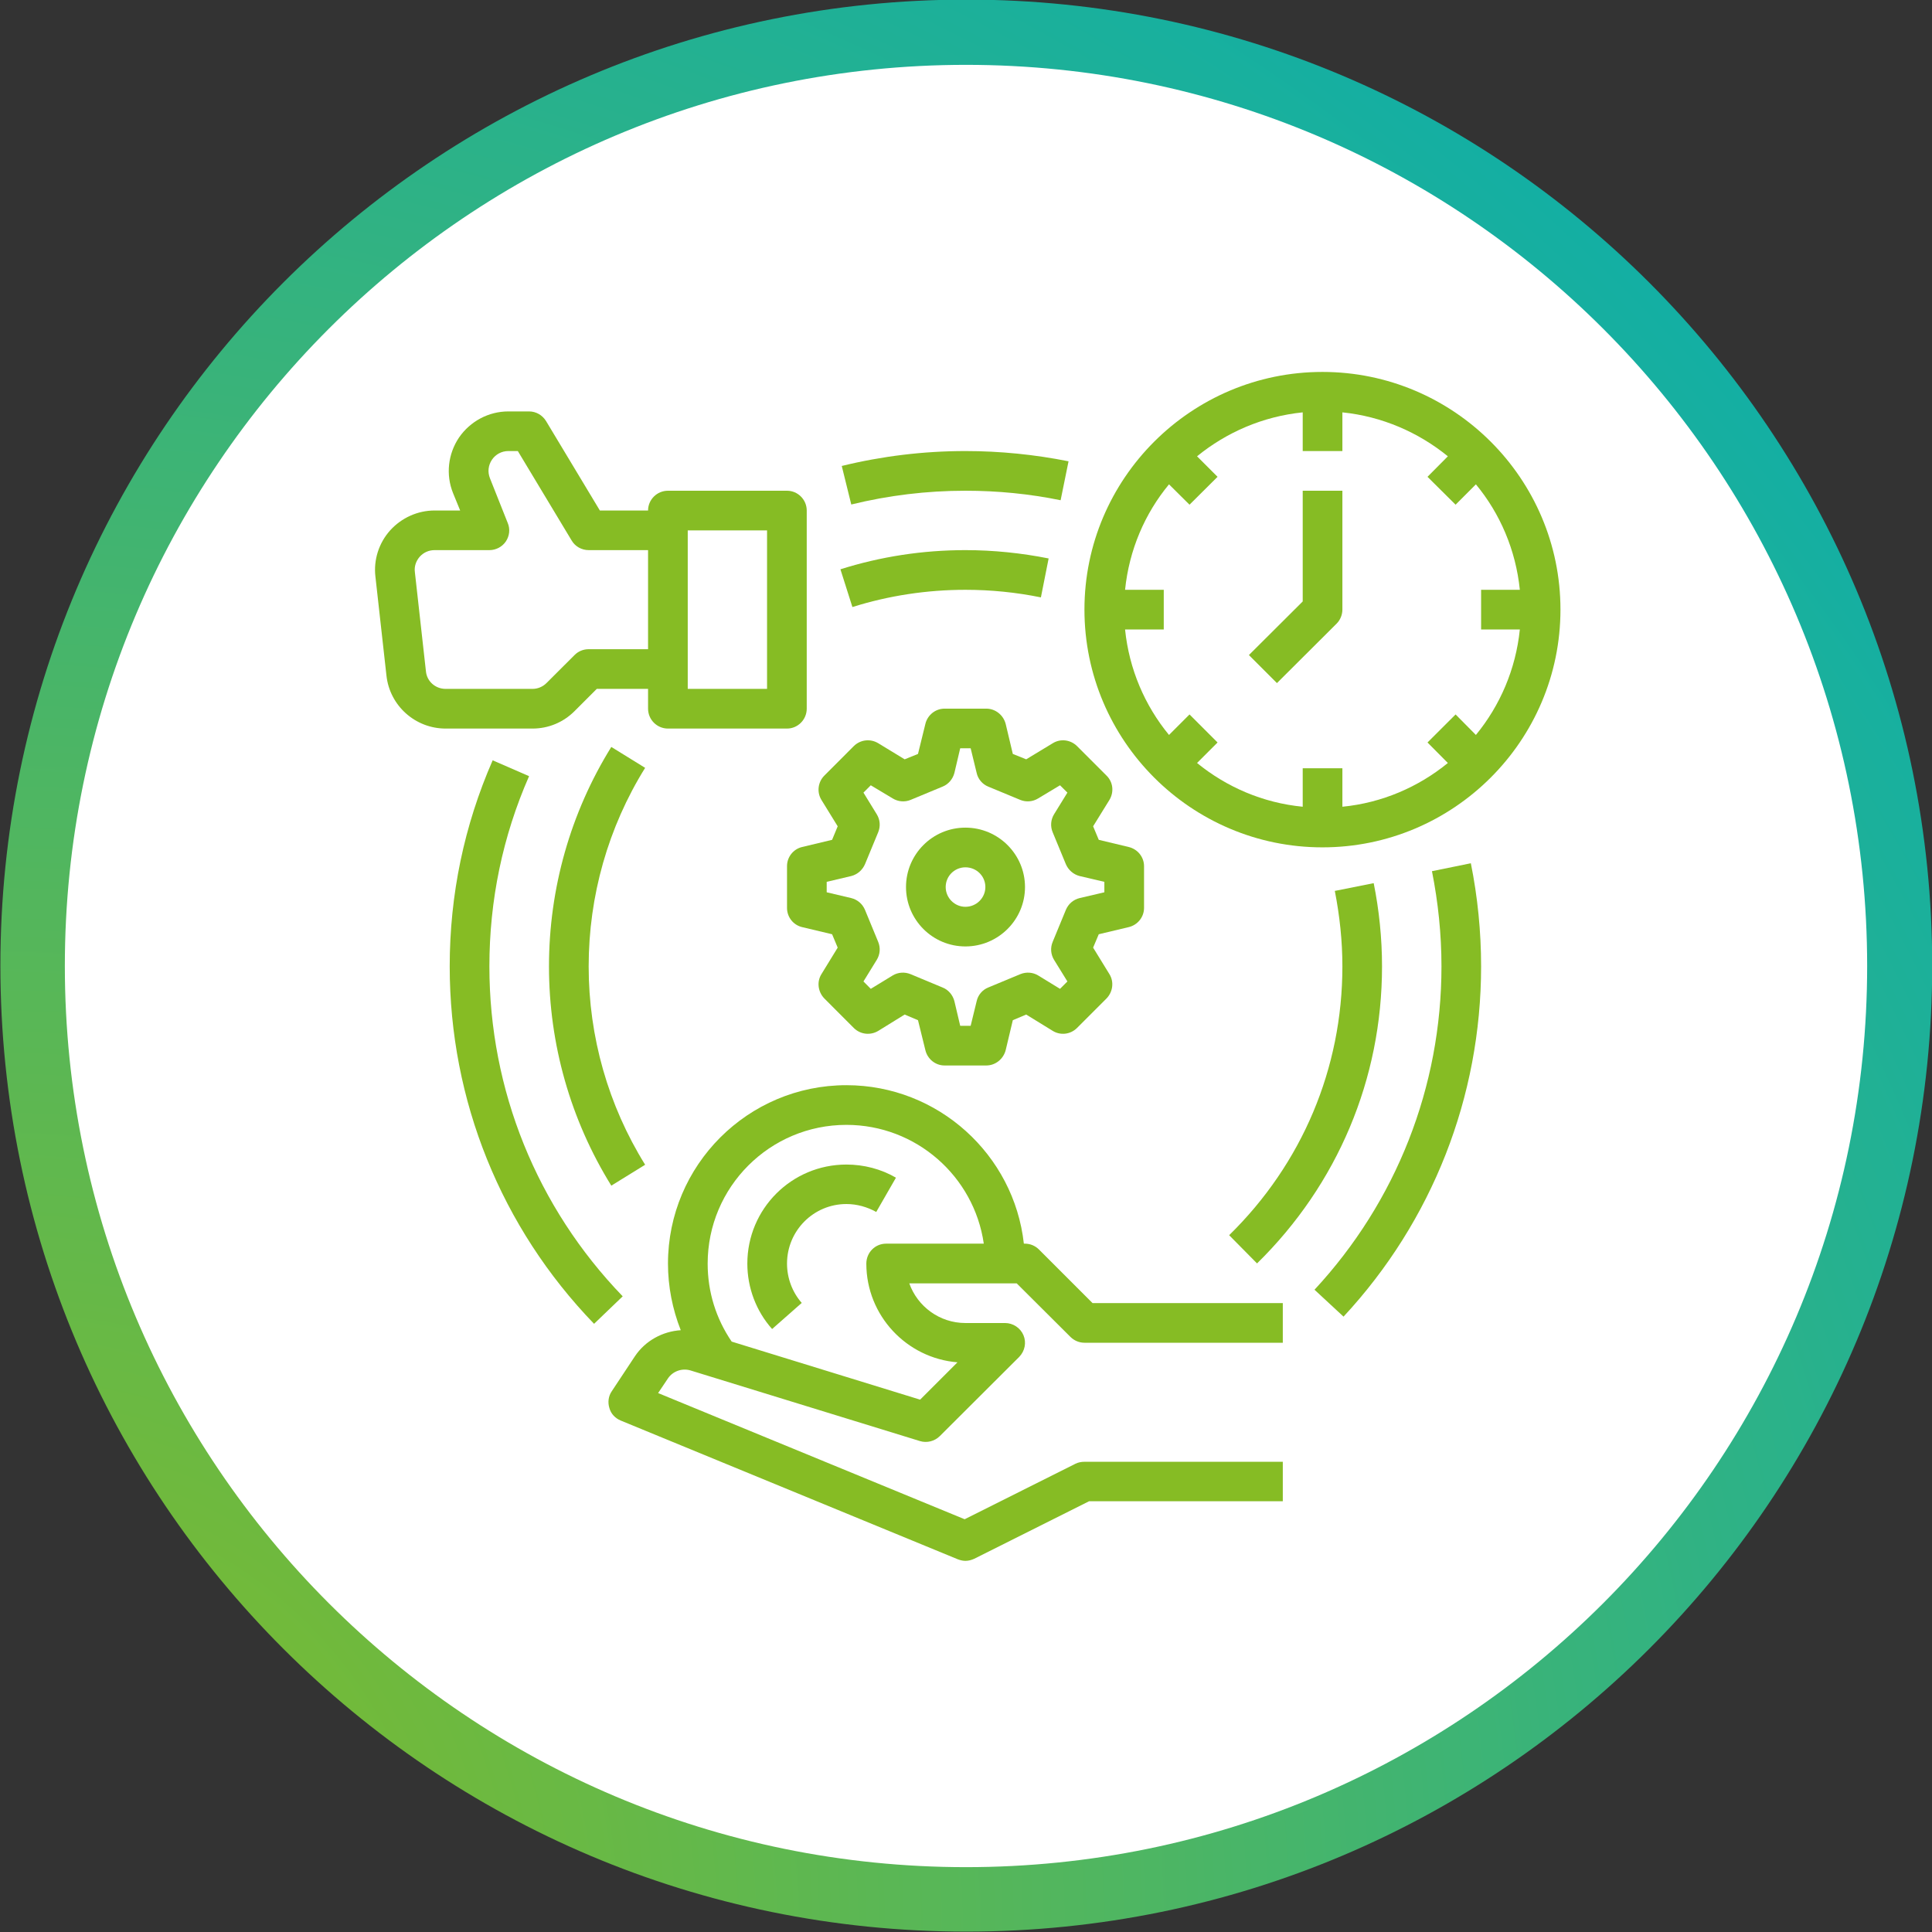
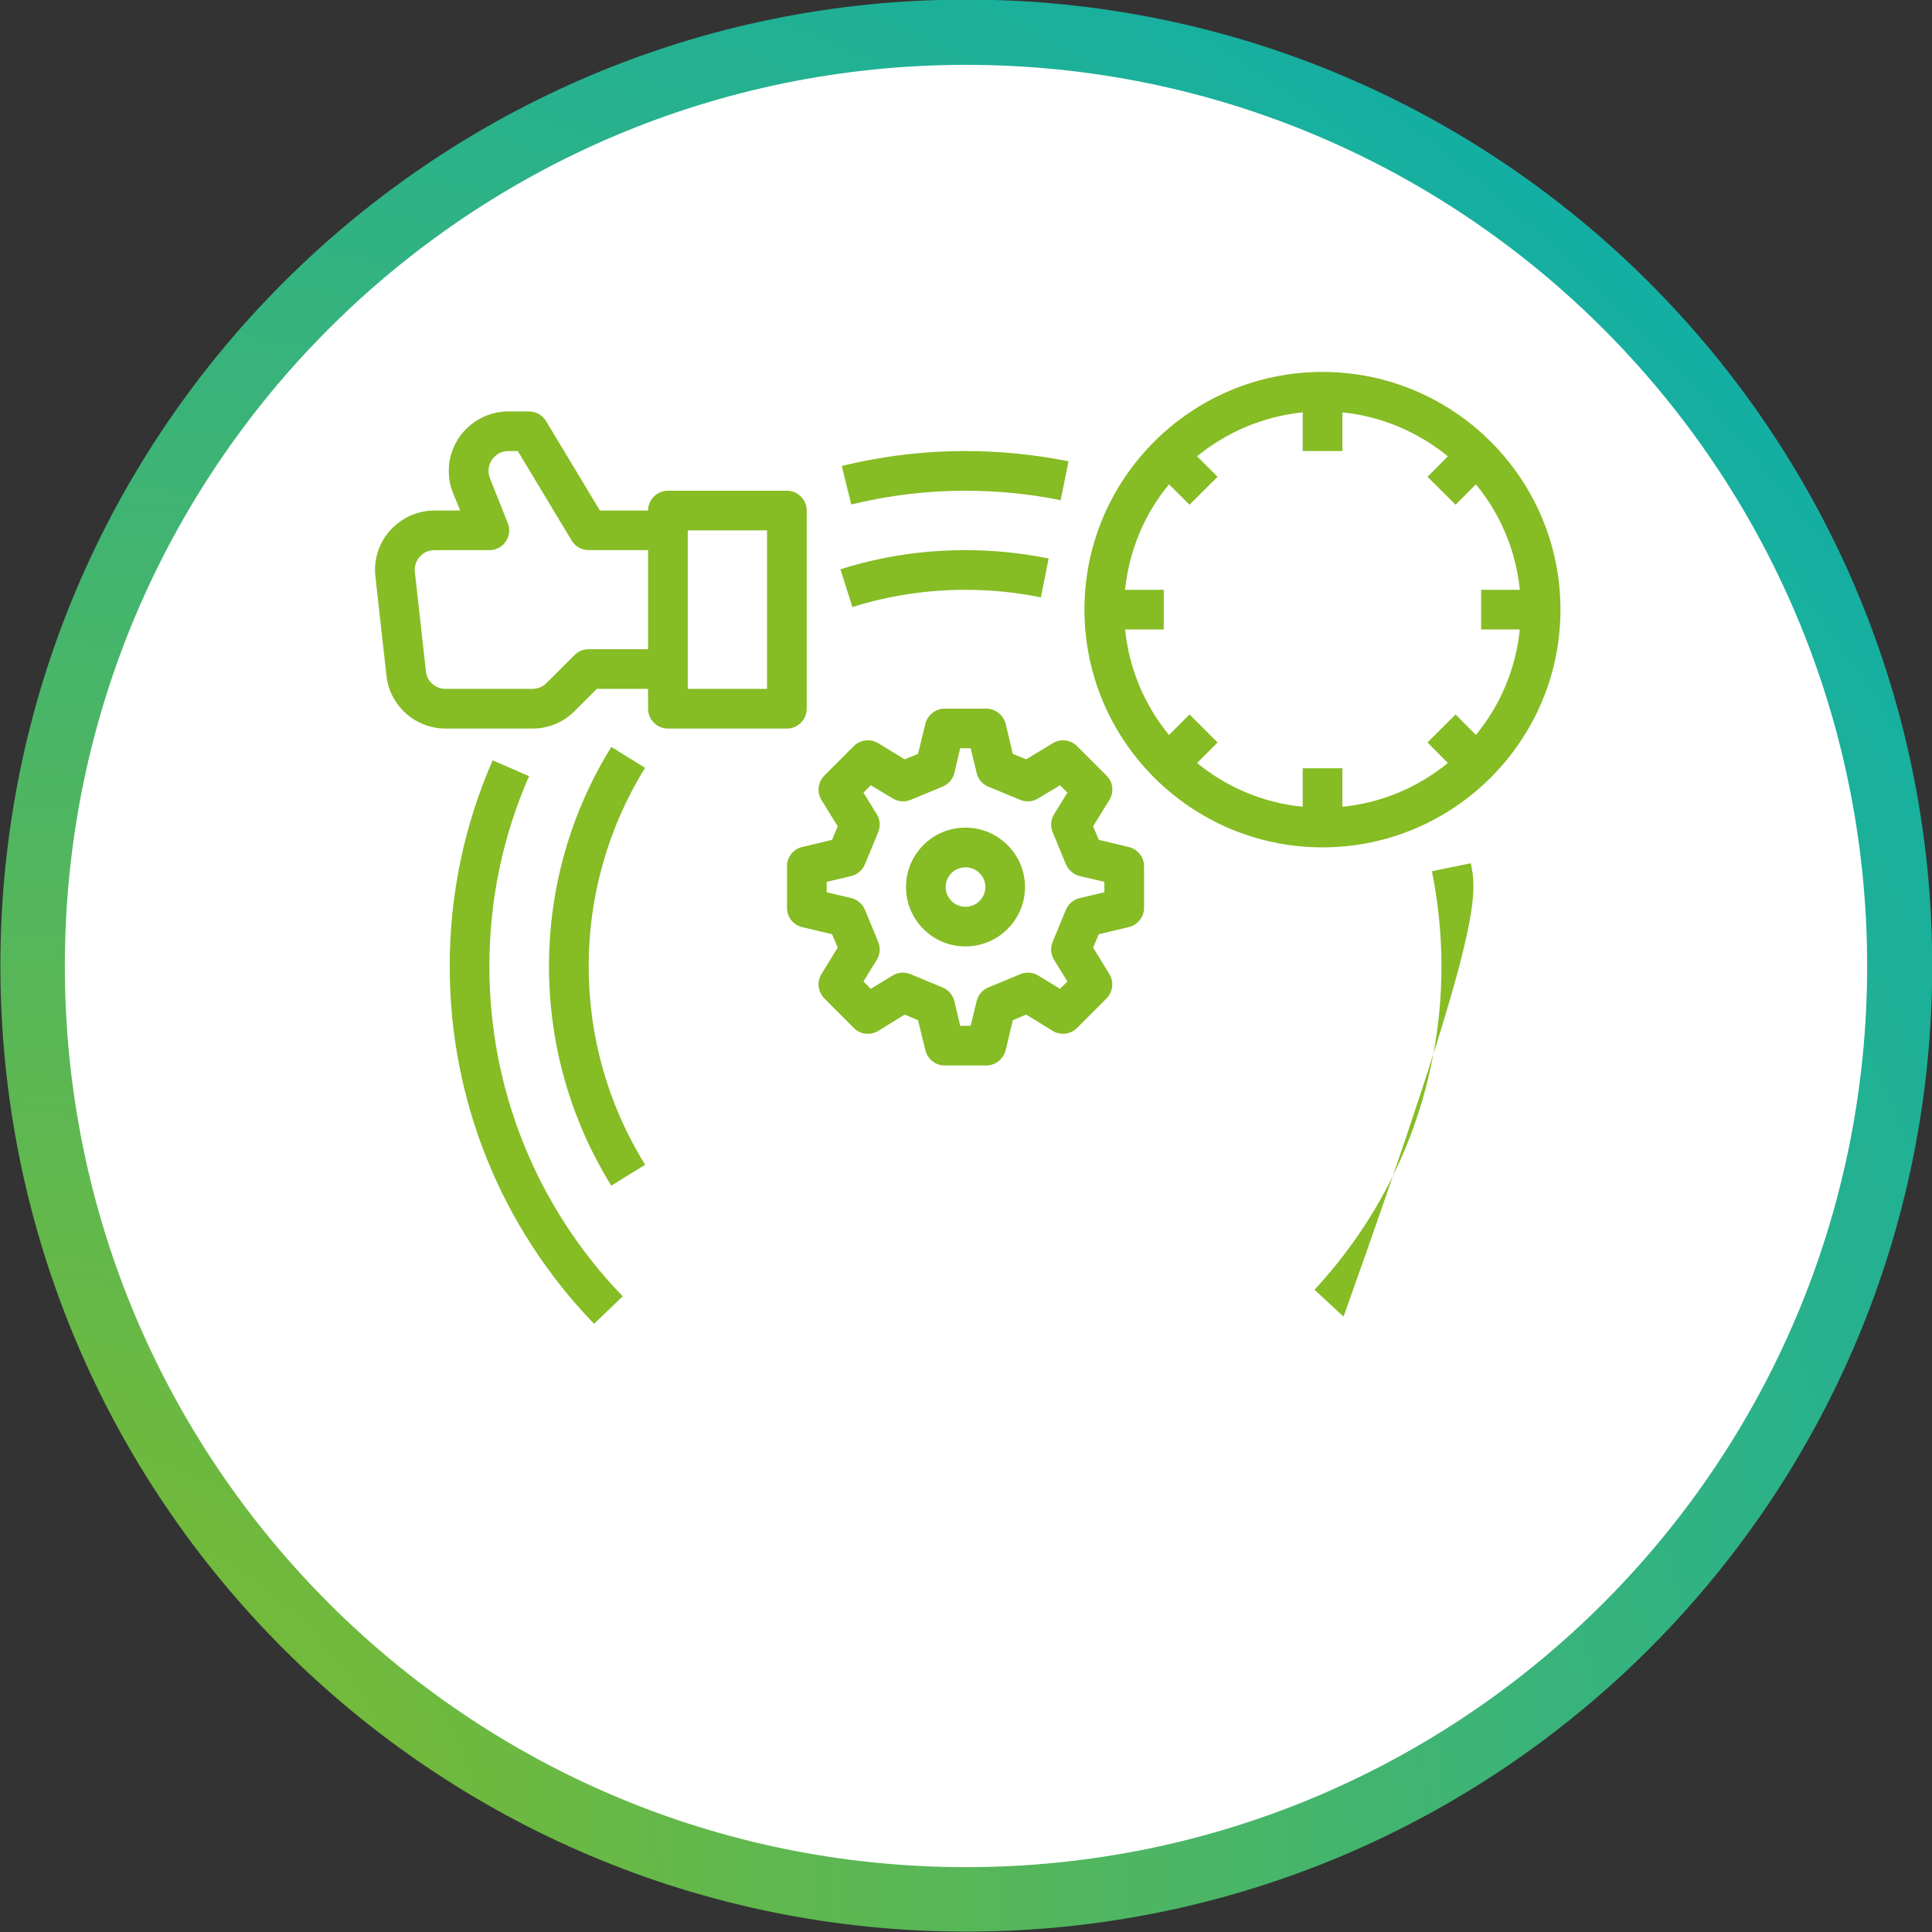
<svg xmlns="http://www.w3.org/2000/svg" width="52" zoomAndPan="magnify" viewBox="0 0 39 39" height="52" preserveAspectRatio="xMidYMid meet" version="1.0">
  <rect x="0" y="0" width="39" height="39" fill="#333333" stroke="none" />
  <defs>
    <clipPath id="22aa695886">
      <path d="M 0.008 0 L 39 0 L 39 38.992 L 0.008 38.992 Z M 0.008 0 " clip-rule="nonzero" />
    </clipPath>
    <clipPath id="31729978e4">
      <path d="M 19.508 -0.008 C 30.273 -0.008 39.004 8.727 39.004 19.492 C 39.004 30.266 30.273 38.992 19.508 38.992 C 8.738 38.992 0.008 30.266 0.008 19.492 C 0.008 8.723 8.738 -0.008 19.508 -0.008 " clip-rule="nonzero" />
    </clipPath>
    <radialGradient gradientTransform="matrix(0, -1, 1, 0, 0.006, 38.994)" gradientUnits="userSpaceOnUse" r="55.154" cx="0" id="368d107b92" cy="0" fx="0" fy="0">
      <stop stop-opacity="1" stop-color="rgb(52.397%, 73.688%, 14.214%)" offset="0" />
      <stop stop-opacity="1" stop-color="rgb(52.191%, 73.663%, 14.441%)" offset="0.004" />
      <stop stop-opacity="1" stop-color="rgb(51.987%, 73.64%, 14.67%)" offset="0.008" />
      <stop stop-opacity="1" stop-color="rgb(51.781%, 73.618%, 14.897%)" offset="0.012" />
      <stop stop-opacity="1" stop-color="rgb(51.576%, 73.595%, 15.126%)" offset="0.016" />
      <stop stop-opacity="1" stop-color="rgb(51.372%, 73.572%, 15.353%)" offset="0.02" />
      <stop stop-opacity="1" stop-color="rgb(51.166%, 73.549%, 15.582%)" offset="0.023" />
      <stop stop-opacity="1" stop-color="rgb(50.961%, 73.526%, 15.81%)" offset="0.027" />
      <stop stop-opacity="1" stop-color="rgb(50.755%, 73.503%, 16.039%)" offset="0.031" />
      <stop stop-opacity="1" stop-color="rgb(50.551%, 73.48%, 16.266%)" offset="0.035" />
      <stop stop-opacity="1" stop-color="rgb(50.346%, 73.456%, 16.495%)" offset="0.039" />
      <stop stop-opacity="1" stop-color="rgb(50.14%, 73.433%, 16.722%)" offset="0.043" />
      <stop stop-opacity="1" stop-color="rgb(49.936%, 73.41%, 16.951%)" offset="0.047" />
      <stop stop-opacity="1" stop-color="rgb(49.73%, 73.387%, 17.178%)" offset="0.051" />
      <stop stop-opacity="1" stop-color="rgb(49.525%, 73.364%, 17.407%)" offset="0.055" />
      <stop stop-opacity="1" stop-color="rgb(49.321%, 73.341%, 17.635%)" offset="0.059" />
      <stop stop-opacity="1" stop-color="rgb(49.115%, 73.318%, 17.863%)" offset="0.062" />
      <stop stop-opacity="1" stop-color="rgb(48.911%, 73.296%, 18.091%)" offset="0.066" />
      <stop stop-opacity="1" stop-color="rgb(48.705%, 73.273%, 18.32%)" offset="0.07" />
      <stop stop-opacity="1" stop-color="rgb(48.5%, 73.25%, 18.547%)" offset="0.074" />
      <stop stop-opacity="1" stop-color="rgb(48.296%, 73.225%, 18.776%)" offset="0.078" />
      <stop stop-opacity="1" stop-color="rgb(48.09%, 73.203%, 19.003%)" offset="0.082" />
      <stop stop-opacity="1" stop-color="rgb(47.885%, 73.18%, 19.232%)" offset="0.086" />
      <stop stop-opacity="1" stop-color="rgb(47.679%, 73.157%, 19.46%)" offset="0.09" />
      <stop stop-opacity="1" stop-color="rgb(47.475%, 73.134%, 19.688%)" offset="0.094" />
      <stop stop-opacity="1" stop-color="rgb(47.27%, 73.111%, 19.916%)" offset="0.098" />
      <stop stop-opacity="1" stop-color="rgb(47.064%, 73.088%, 20.145%)" offset="0.102" />
      <stop stop-opacity="1" stop-color="rgb(46.86%, 73.065%, 20.372%)" offset="0.105" />
      <stop stop-opacity="1" stop-color="rgb(46.654%, 73.042%, 20.601%)" offset="0.109" />
      <stop stop-opacity="1" stop-color="rgb(46.449%, 73.019%, 20.828%)" offset="0.113" />
      <stop stop-opacity="1" stop-color="rgb(46.245%, 72.995%, 21.057%)" offset="0.117" />
      <stop stop-opacity="1" stop-color="rgb(46.039%, 72.972%, 21.284%)" offset="0.121" />
      <stop stop-opacity="1" stop-color="rgb(45.834%, 72.949%, 21.513%)" offset="0.125" />
      <stop stop-opacity="1" stop-color="rgb(45.628%, 72.926%, 21.741%)" offset="0.129" />
      <stop stop-opacity="1" stop-color="rgb(45.424%, 72.903%, 21.97%)" offset="0.133" />
      <stop stop-opacity="1" stop-color="rgb(45.219%, 72.881%, 22.197%)" offset="0.137" />
      <stop stop-opacity="1" stop-color="rgb(45.013%, 72.858%, 22.426%)" offset="0.141" />
      <stop stop-opacity="1" stop-color="rgb(44.809%, 72.835%, 22.653%)" offset="0.145" />
      <stop stop-opacity="1" stop-color="rgb(44.603%, 72.812%, 22.882%)" offset="0.148" />
      <stop stop-opacity="1" stop-color="rgb(44.398%, 72.787%, 23.109%)" offset="0.152" />
      <stop stop-opacity="1" stop-color="rgb(44.194%, 72.765%, 23.338%)" offset="0.156" />
      <stop stop-opacity="1" stop-color="rgb(43.988%, 72.742%, 23.566%)" offset="0.16" />
      <stop stop-opacity="1" stop-color="rgb(43.784%, 72.719%, 23.795%)" offset="0.164" />
      <stop stop-opacity="1" stop-color="rgb(43.578%, 72.696%, 24.022%)" offset="0.168" />
      <stop stop-opacity="1" stop-color="rgb(43.373%, 72.673%, 24.251%)" offset="0.172" />
      <stop stop-opacity="1" stop-color="rgb(43.169%, 72.65%, 24.478%)" offset="0.176" />
      <stop stop-opacity="1" stop-color="rgb(42.963%, 72.627%, 24.707%)" offset="0.18" />
      <stop stop-opacity="1" stop-color="rgb(42.758%, 72.604%, 24.934%)" offset="0.184" />
      <stop stop-opacity="1" stop-color="rgb(42.552%, 72.581%, 25.163%)" offset="0.188" />
      <stop stop-opacity="1" stop-color="rgb(42.348%, 72.557%, 25.391%)" offset="0.191" />
      <stop stop-opacity="1" stop-color="rgb(42.143%, 72.534%, 25.62%)" offset="0.195" />
      <stop stop-opacity="1" stop-color="rgb(41.937%, 72.511%, 25.847%)" offset="0.199" />
      <stop stop-opacity="1" stop-color="rgb(41.733%, 72.488%, 26.076%)" offset="0.203" />
      <stop stop-opacity="1" stop-color="rgb(41.527%, 72.466%, 26.303%)" offset="0.207" />
      <stop stop-opacity="1" stop-color="rgb(41.322%, 72.443%, 26.532%)" offset="0.211" />
      <stop stop-opacity="1" stop-color="rgb(41.118%, 72.42%, 26.759%)" offset="0.215" />
      <stop stop-opacity="1" stop-color="rgb(40.912%, 72.397%, 26.988%)" offset="0.219" />
      <stop stop-opacity="1" stop-color="rgb(40.707%, 72.374%, 27.216%)" offset="0.223" />
      <stop stop-opacity="1" stop-color="rgb(40.501%, 72.351%, 27.444%)" offset="0.227" />
      <stop stop-opacity="1" stop-color="rgb(40.297%, 72.327%, 27.672%)" offset="0.23" />
      <stop stop-opacity="1" stop-color="rgb(40.092%, 72.304%, 27.901%)" offset="0.234" />
      <stop stop-opacity="1" stop-color="rgb(39.886%, 72.281%, 28.128%)" offset="0.238" />
      <stop stop-opacity="1" stop-color="rgb(39.682%, 72.258%, 28.357%)" offset="0.242" />
      <stop stop-opacity="1" stop-color="rgb(39.476%, 72.235%, 28.584%)" offset="0.246" />
      <stop stop-opacity="1" stop-color="rgb(39.272%, 72.212%, 28.813%)" offset="0.25" />
      <stop stop-opacity="1" stop-color="rgb(39.067%, 72.189%, 29.041%)" offset="0.254" />
      <stop stop-opacity="1" stop-color="rgb(38.861%, 72.166%, 29.269%)" offset="0.258" />
      <stop stop-opacity="1" stop-color="rgb(38.657%, 72.144%, 29.497%)" offset="0.262" />
      <stop stop-opacity="1" stop-color="rgb(38.451%, 72.119%, 29.726%)" offset="0.266" />
      <stop stop-opacity="1" stop-color="rgb(38.246%, 72.096%, 29.953%)" offset="0.27" />
      <stop stop-opacity="1" stop-color="rgb(38.042%, 72.073%, 30.182%)" offset="0.273" />
      <stop stop-opacity="1" stop-color="rgb(37.836%, 72.05%, 30.409%)" offset="0.277" />
      <stop stop-opacity="1" stop-color="rgb(37.631%, 72.028%, 30.638%)" offset="0.281" />
      <stop stop-opacity="1" stop-color="rgb(37.425%, 72.005%, 30.865%)" offset="0.285" />
      <stop stop-opacity="1" stop-color="rgb(37.221%, 71.982%, 31.094%)" offset="0.289" />
      <stop stop-opacity="1" stop-color="rgb(37.016%, 71.959%, 31.322%)" offset="0.293" />
      <stop stop-opacity="1" stop-color="rgb(36.81%, 71.936%, 31.551%)" offset="0.297" />
      <stop stop-opacity="1" stop-color="rgb(36.606%, 71.913%, 31.778%)" offset="0.301" />
      <stop stop-opacity="1" stop-color="rgb(36.4%, 71.889%, 32.007%)" offset="0.305" />
      <stop stop-opacity="1" stop-color="rgb(36.195%, 71.866%, 32.234%)" offset="0.309" />
      <stop stop-opacity="1" stop-color="rgb(35.991%, 71.843%, 32.463%)" offset="0.312" />
      <stop stop-opacity="1" stop-color="rgb(35.785%, 71.82%, 32.69%)" offset="0.316" />
      <stop stop-opacity="1" stop-color="rgb(35.58%, 71.797%, 32.919%)" offset="0.32" />
      <stop stop-opacity="1" stop-color="rgb(35.374%, 71.774%, 33.147%)" offset="0.324" />
      <stop stop-opacity="1" stop-color="rgb(35.17%, 71.751%, 33.376%)" offset="0.328" />
      <stop stop-opacity="1" stop-color="rgb(34.966%, 71.729%, 33.603%)" offset="0.332" />
      <stop stop-opacity="1" stop-color="rgb(34.76%, 71.706%, 33.832%)" offset="0.336" />
      <stop stop-opacity="1" stop-color="rgb(34.555%, 71.681%, 34.059%)" offset="0.34" />
      <stop stop-opacity="1" stop-color="rgb(34.349%, 71.658%, 34.288%)" offset="0.344" />
      <stop stop-opacity="1" stop-color="rgb(34.145%, 71.635%, 34.515%)" offset="0.348" />
      <stop stop-opacity="1" stop-color="rgb(33.94%, 71.613%, 34.744%)" offset="0.352" />
      <stop stop-opacity="1" stop-color="rgb(33.734%, 71.59%, 34.972%)" offset="0.355" />
      <stop stop-opacity="1" stop-color="rgb(33.53%, 71.567%, 35.2%)" offset="0.359" />
      <stop stop-opacity="1" stop-color="rgb(33.324%, 71.544%, 35.428%)" offset="0.363" />
      <stop stop-opacity="1" stop-color="rgb(33.119%, 71.521%, 35.657%)" offset="0.367" />
      <stop stop-opacity="1" stop-color="rgb(32.915%, 71.498%, 35.884%)" offset="0.371" />
      <stop stop-opacity="1" stop-color="rgb(32.709%, 71.475%, 36.113%)" offset="0.375" />
      <stop stop-opacity="1" stop-color="rgb(32.504%, 71.451%, 36.34%)" offset="0.379" />
      <stop stop-opacity="1" stop-color="rgb(32.298%, 71.428%, 36.569%)" offset="0.383" />
      <stop stop-opacity="1" stop-color="rgb(32.094%, 71.405%, 36.797%)" offset="0.387" />
      <stop stop-opacity="1" stop-color="rgb(31.889%, 71.382%, 37.025%)" offset="0.391" />
      <stop stop-opacity="1" stop-color="rgb(31.683%, 71.359%, 37.253%)" offset="0.395" />
      <stop stop-opacity="1" stop-color="rgb(31.479%, 71.336%, 37.482%)" offset="0.398" />
      <stop stop-opacity="1" stop-color="rgb(31.273%, 71.313%, 37.709%)" offset="0.402" />
      <stop stop-opacity="1" stop-color="rgb(31.068%, 71.291%, 37.938%)" offset="0.406" />
      <stop stop-opacity="1" stop-color="rgb(30.864%, 71.268%, 38.167%)" offset="0.41" />
      <stop stop-opacity="1" stop-color="rgb(30.658%, 71.245%, 38.394%)" offset="0.414" />
      <stop stop-opacity="1" stop-color="rgb(30.453%, 71.22%, 38.623%)" offset="0.418" />
      <stop stop-opacity="1" stop-color="rgb(30.247%, 71.198%, 38.85%)" offset="0.422" />
      <stop stop-opacity="1" stop-color="rgb(30.043%, 71.175%, 39.079%)" offset="0.426" />
      <stop stop-opacity="1" stop-color="rgb(29.839%, 71.152%, 39.307%)" offset="0.43" />
      <stop stop-opacity="1" stop-color="rgb(29.633%, 71.129%, 39.536%)" offset="0.434" />
      <stop stop-opacity="1" stop-color="rgb(29.428%, 71.106%, 39.763%)" offset="0.438" />
      <stop stop-opacity="1" stop-color="rgb(29.222%, 71.083%, 39.992%)" offset="0.441" />
      <stop stop-opacity="1" stop-color="rgb(29.018%, 71.06%, 40.219%)" offset="0.445" />
      <stop stop-opacity="1" stop-color="rgb(28.813%, 71.037%, 40.448%)" offset="0.449" />
      <stop stop-opacity="1" stop-color="rgb(28.607%, 71.013%, 40.675%)" offset="0.453" />
      <stop stop-opacity="1" stop-color="rgb(28.403%, 70.99%, 40.904%)" offset="0.457" />
      <stop stop-opacity="1" stop-color="rgb(28.197%, 70.967%, 41.132%)" offset="0.461" />
      <stop stop-opacity="1" stop-color="rgb(27.992%, 70.944%, 41.36%)" offset="0.465" />
      <stop stop-opacity="1" stop-color="rgb(27.788%, 70.921%, 41.588%)" offset="0.469" />
      <stop stop-opacity="1" stop-color="rgb(27.582%, 70.898%, 41.817%)" offset="0.473" />
      <stop stop-opacity="1" stop-color="rgb(27.377%, 70.876%, 42.044%)" offset="0.477" />
      <stop stop-opacity="1" stop-color="rgb(27.171%, 70.853%, 42.273%)" offset="0.48" />
      <stop stop-opacity="1" stop-color="rgb(26.967%, 70.83%, 42.5%)" offset="0.484" />
      <stop stop-opacity="1" stop-color="rgb(26.762%, 70.807%, 42.729%)" offset="0.488" />
      <stop stop-opacity="1" stop-color="rgb(26.556%, 70.782%, 42.957%)" offset="0.492" />
      <stop stop-opacity="1" stop-color="rgb(26.352%, 70.76%, 43.185%)" offset="0.496" />
      <stop stop-opacity="1" stop-color="rgb(26.146%, 70.737%, 43.413%)" offset="0.5" />
      <stop stop-opacity="1" stop-color="rgb(25.941%, 70.714%, 43.642%)" offset="0.504" />
      <stop stop-opacity="1" stop-color="rgb(25.737%, 70.691%, 43.869%)" offset="0.508" />
      <stop stop-opacity="1" stop-color="rgb(25.531%, 70.668%, 44.098%)" offset="0.512" />
      <stop stop-opacity="1" stop-color="rgb(25.327%, 70.645%, 44.325%)" offset="0.516" />
      <stop stop-opacity="1" stop-color="rgb(25.121%, 70.622%, 44.554%)" offset="0.52" />
      <stop stop-opacity="1" stop-color="rgb(24.916%, 70.599%, 44.781%)" offset="0.523" />
      <stop stop-opacity="1" stop-color="rgb(24.712%, 70.575%, 45.01%)" offset="0.527" />
      <stop stop-opacity="1" stop-color="rgb(24.506%, 70.552%, 45.238%)" offset="0.531" />
      <stop stop-opacity="1" stop-color="rgb(24.301%, 70.529%, 45.467%)" offset="0.535" />
      <stop stop-opacity="1" stop-color="rgb(24.095%, 70.506%, 45.694%)" offset="0.539" />
      <stop stop-opacity="1" stop-color="rgb(23.891%, 70.483%, 45.923%)" offset="0.543" />
      <stop stop-opacity="1" stop-color="rgb(23.686%, 70.461%, 46.15%)" offset="0.547" />
      <stop stop-opacity="1" stop-color="rgb(23.48%, 70.438%, 46.379%)" offset="0.551" />
      <stop stop-opacity="1" stop-color="rgb(23.276%, 70.415%, 46.606%)" offset="0.555" />
      <stop stop-opacity="1" stop-color="rgb(23.07%, 70.392%, 46.835%)" offset="0.559" />
      <stop stop-opacity="1" stop-color="rgb(22.865%, 70.369%, 47.063%)" offset="0.562" />
      <stop stop-opacity="1" stop-color="rgb(22.661%, 70.345%, 47.292%)" offset="0.566" />
      <stop stop-opacity="1" stop-color="rgb(22.455%, 70.322%, 47.519%)" offset="0.57" />
      <stop stop-opacity="1" stop-color="rgb(22.25%, 70.299%, 47.748%)" offset="0.574" />
      <stop stop-opacity="1" stop-color="rgb(22.044%, 70.276%, 47.975%)" offset="0.578" />
      <stop stop-opacity="1" stop-color="rgb(21.84%, 70.253%, 48.204%)" offset="0.582" />
      <stop stop-opacity="1" stop-color="rgb(21.635%, 70.23%, 48.431%)" offset="0.586" />
      <stop stop-opacity="1" stop-color="rgb(21.429%, 70.207%, 48.66%)" offset="0.59" />
      <stop stop-opacity="1" stop-color="rgb(21.225%, 70.184%, 48.888%)" offset="0.594" />
      <stop stop-opacity="1" stop-color="rgb(21.019%, 70.161%, 49.117%)" offset="0.598" />
      <stop stop-opacity="1" stop-color="rgb(20.815%, 70.139%, 49.344%)" offset="0.602" />
      <stop stop-opacity="1" stop-color="rgb(20.61%, 70.114%, 49.573%)" offset="0.605" />
      <stop stop-opacity="1" stop-color="rgb(20.404%, 70.091%, 49.8%)" offset="0.609" />
      <stop stop-opacity="1" stop-color="rgb(20.2%, 70.068%, 50.029%)" offset="0.613" />
      <stop stop-opacity="1" stop-color="rgb(19.994%, 70.045%, 50.256%)" offset="0.617" />
      <stop stop-opacity="1" stop-color="rgb(19.789%, 70.023%, 50.485%)" offset="0.621" />
      <stop stop-opacity="1" stop-color="rgb(19.585%, 70%, 50.713%)" offset="0.625" />
      <stop stop-opacity="1" stop-color="rgb(19.379%, 69.977%, 50.941%)" offset="0.629" />
      <stop stop-opacity="1" stop-color="rgb(19.174%, 69.954%, 51.169%)" offset="0.633" />
      <stop stop-opacity="1" stop-color="rgb(18.968%, 69.931%, 51.398%)" offset="0.637" />
      <stop stop-opacity="1" stop-color="rgb(18.764%, 69.907%, 51.625%)" offset="0.641" />
      <stop stop-opacity="1" stop-color="rgb(18.559%, 69.884%, 51.854%)" offset="0.645" />
      <stop stop-opacity="1" stop-color="rgb(18.353%, 69.861%, 52.081%)" offset="0.648" />
      <stop stop-opacity="1" stop-color="rgb(18.149%, 69.838%, 52.31%)" offset="0.652" />
      <stop stop-opacity="1" stop-color="rgb(17.943%, 69.815%, 52.538%)" offset="0.656" />
      <stop stop-opacity="1" stop-color="rgb(17.738%, 69.792%, 52.766%)" offset="0.66" />
      <stop stop-opacity="1" stop-color="rgb(17.534%, 69.769%, 52.994%)" offset="0.664" />
      <stop stop-opacity="1" stop-color="rgb(17.328%, 69.746%, 53.223%)" offset="0.668" />
      <stop stop-opacity="1" stop-color="rgb(17.123%, 69.724%, 53.45%)" offset="0.672" />
      <stop stop-opacity="1" stop-color="rgb(16.917%, 69.701%, 53.679%)" offset="0.676" />
      <stop stop-opacity="1" stop-color="rgb(16.713%, 69.676%, 53.906%)" offset="0.68" />
      <stop stop-opacity="1" stop-color="rgb(16.508%, 69.653%, 54.135%)" offset="0.684" />
      <stop stop-opacity="1" stop-color="rgb(16.302%, 69.63%, 54.362%)" offset="0.688" />
      <stop stop-opacity="1" stop-color="rgb(16.098%, 69.608%, 54.591%)" offset="0.691" />
      <stop stop-opacity="1" stop-color="rgb(15.892%, 69.585%, 54.819%)" offset="0.695" />
      <stop stop-opacity="1" stop-color="rgb(15.688%, 69.562%, 55.048%)" offset="0.699" />
      <stop stop-opacity="1" stop-color="rgb(15.483%, 69.539%, 55.275%)" offset="0.703" />
      <stop stop-opacity="1" stop-color="rgb(15.277%, 69.516%, 55.504%)" offset="0.707" />
      <stop stop-opacity="1" stop-color="rgb(15.073%, 69.493%, 55.731%)" offset="0.711" />
      <stop stop-opacity="1" stop-color="rgb(14.867%, 69.47%, 55.96%)" offset="0.715" />
      <stop stop-opacity="1" stop-color="rgb(14.662%, 69.446%, 56.187%)" offset="0.719" />
      <stop stop-opacity="1" stop-color="rgb(14.458%, 69.423%, 56.416%)" offset="0.723" />
      <stop stop-opacity="1" stop-color="rgb(14.252%, 69.4%, 56.644%)" offset="0.727" />
      <stop stop-opacity="1" stop-color="rgb(14.047%, 69.377%, 56.873%)" offset="0.73" />
      <stop stop-opacity="1" stop-color="rgb(13.841%, 69.354%, 57.1%)" offset="0.734" />
      <stop stop-opacity="1" stop-color="rgb(13.637%, 69.331%, 57.329%)" offset="0.738" />
      <stop stop-opacity="1" stop-color="rgb(13.432%, 69.308%, 57.556%)" offset="0.742" />
      <stop stop-opacity="1" stop-color="rgb(13.226%, 69.286%, 57.785%)" offset="0.746" />
      <stop stop-opacity="1" stop-color="rgb(13.022%, 69.263%, 58.012%)" offset="0.75" />
      <stop stop-opacity="1" stop-color="rgb(12.816%, 69.238%, 58.241%)" offset="0.754" />
      <stop stop-opacity="1" stop-color="rgb(12.611%, 69.215%, 58.469%)" offset="0.758" />
      <stop stop-opacity="1" stop-color="rgb(12.407%, 69.193%, 58.698%)" offset="0.762" />
      <stop stop-opacity="1" stop-color="rgb(12.201%, 69.17%, 58.925%)" offset="0.766" />
      <stop stop-opacity="1" stop-color="rgb(11.996%, 69.147%, 59.154%)" offset="0.77" />
      <stop stop-opacity="1" stop-color="rgb(11.79%, 69.124%, 59.381%)" offset="0.773" />
      <stop stop-opacity="1" stop-color="rgb(11.586%, 69.101%, 59.61%)" offset="0.777" />
      <stop stop-opacity="1" stop-color="rgb(11.382%, 69.078%, 59.837%)" offset="0.781" />
      <stop stop-opacity="1" stop-color="rgb(11.176%, 69.055%, 60.066%)" offset="0.785" />
      <stop stop-opacity="1" stop-color="rgb(10.971%, 69.032%, 60.294%)" offset="0.789" />
      <stop stop-opacity="1" stop-color="rgb(10.765%, 69.008%, 60.522%)" offset="0.793" />
      <stop stop-opacity="1" stop-color="rgb(10.561%, 68.985%, 60.75%)" offset="0.797" />
      <stop stop-opacity="1" stop-color="rgb(10.356%, 68.962%, 60.979%)" offset="0.801" />
      <stop stop-opacity="1" stop-color="rgb(10.15%, 68.939%, 61.206%)" offset="0.805" />
      <stop stop-opacity="1" stop-color="rgb(9.946%, 68.916%, 61.435%)" offset="0.809" />
      <stop stop-opacity="1" stop-color="rgb(9.74%, 68.893%, 61.662%)" offset="0.812" />
      <stop stop-opacity="1" stop-color="rgb(9.535%, 68.871%, 61.891%)" offset="0.816" />
      <stop stop-opacity="1" stop-color="rgb(9.331%, 68.848%, 62.119%)" offset="0.82" />
      <stop stop-opacity="1" stop-color="rgb(9.125%, 68.825%, 62.347%)" offset="0.824" />
      <stop stop-opacity="1" stop-color="rgb(8.92%, 68.8%, 62.575%)" offset="0.828" />
      <stop stop-opacity="1" stop-color="rgb(8.714%, 68.777%, 62.804%)" offset="0.832" />
      <stop stop-opacity="1" stop-color="rgb(8.51%, 68.755%, 63.031%)" offset="0.836" />
      <stop stop-opacity="1" stop-color="rgb(8.305%, 68.732%, 63.26%)" offset="0.84" />
      <stop stop-opacity="1" stop-color="rgb(8.099%, 68.709%, 63.487%)" offset="0.844" />
      <stop stop-opacity="1" stop-color="rgb(7.895%, 68.686%, 63.716%)" offset="0.848" />
      <stop stop-opacity="1" stop-color="rgb(7.689%, 68.663%, 63.943%)" offset="0.852" />
      <stop stop-opacity="1" stop-color="rgb(7.484%, 68.64%, 64.172%)" offset="0.855" />
      <stop stop-opacity="1" stop-color="rgb(7.28%, 68.617%, 64.4%)" offset="0.859" />
      <stop stop-opacity="1" stop-color="rgb(7.074%, 68.594%, 64.629%)" offset="0.863" />
      <stop stop-opacity="1" stop-color="rgb(6.87%, 68.57%, 64.856%)" offset="0.867" />
      <stop stop-opacity="1" stop-color="rgb(6.664%, 68.547%, 65.085%)" offset="0.871" />
      <stop stop-opacity="1" stop-color="rgb(6.459%, 68.524%, 65.312%)" offset="0.875" />
      <stop stop-opacity="1" stop-color="rgb(6.255%, 68.501%, 65.541%)" offset="0.879" />
      <stop stop-opacity="1" stop-color="rgb(6.049%, 68.478%, 65.768%)" offset="0.883" />
      <stop stop-opacity="1" stop-color="rgb(5.844%, 68.456%, 65.997%)" offset="0.887" />
      <stop stop-opacity="1" stop-color="rgb(5.638%, 68.433%, 66.225%)" offset="0.891" />
      <stop stop-opacity="1" stop-color="rgb(5.434%, 68.41%, 66.454%)" offset="0.895" />
      <stop stop-opacity="1" stop-color="rgb(5.229%, 68.387%, 66.682%)" offset="0.898" />
      <stop stop-opacity="1" stop-color="rgb(5.023%, 68.364%, 66.91%)" offset="0.902" />
      <stop stop-opacity="1" stop-color="rgb(4.819%, 68.34%, 67.139%)" offset="0.906" />
      <stop stop-opacity="1" stop-color="rgb(4.613%, 68.317%, 67.366%)" offset="0.91" />
      <stop stop-opacity="1" stop-color="rgb(4.408%, 68.294%, 67.595%)" offset="0.914" />
      <stop stop-opacity="1" stop-color="rgb(4.204%, 68.271%, 67.822%)" offset="0.918" />
      <stop stop-opacity="1" stop-color="rgb(3.998%, 68.248%, 68.051%)" offset="0.922" />
      <stop stop-opacity="1" stop-color="rgb(3.793%, 68.225%, 68.279%)" offset="0.926" />
      <stop stop-opacity="1" stop-color="rgb(3.587%, 68.202%, 68.507%)" offset="0.93" />
      <stop stop-opacity="1" stop-color="rgb(3.383%, 68.179%, 68.735%)" offset="0.934" />
      <stop stop-opacity="1" stop-color="rgb(3.178%, 68.156%, 68.964%)" offset="0.938" />
      <stop stop-opacity="1" stop-color="rgb(2.972%, 68.132%, 69.191%)" offset="0.941" />
      <stop stop-opacity="1" stop-color="rgb(2.768%, 68.109%, 69.42%)" offset="0.945" />
      <stop stop-opacity="1" stop-color="rgb(2.562%, 68.086%, 69.647%)" offset="0.949" />
      <stop stop-opacity="1" stop-color="rgb(2.357%, 68.063%, 69.876%)" offset="0.953" />
      <stop stop-opacity="1" stop-color="rgb(2.153%, 68.04%, 70.103%)" offset="0.957" />
      <stop stop-opacity="1" stop-color="rgb(1.947%, 68.018%, 70.332%)" offset="0.961" />
      <stop stop-opacity="1" stop-color="rgb(1.743%, 67.995%, 70.56%)" offset="0.965" />
      <stop stop-opacity="1" stop-color="rgb(1.537%, 67.972%, 70.789%)" offset="0.969" />
      <stop stop-opacity="1" stop-color="rgb(1.332%, 67.949%, 71.016%)" offset="0.973" />
      <stop stop-opacity="1" stop-color="rgb(1.128%, 67.926%, 71.245%)" offset="0.977" />
      <stop stop-opacity="1" stop-color="rgb(0.922%, 67.902%, 71.472%)" offset="0.98" />
      <stop stop-opacity="1" stop-color="rgb(0.717%, 67.879%, 71.701%)" offset="0.984" />
      <stop stop-opacity="1" stop-color="rgb(0.511%, 67.856%, 71.928%)" offset="0.988" />
      <stop stop-opacity="1" stop-color="rgb(0.307%, 67.833%, 72.157%)" offset="0.992" />
      <stop stop-opacity="1" stop-color="rgb(0.102%, 67.81%, 72.385%)" offset="0.996" />
      <stop stop-opacity="1" stop-color="rgb(0%, 67.799%, 72.499%)" offset="1" />
    </radialGradient>
    <clipPath id="e8ba0920fe">
      <path d="M 1.309 1.309 L 37.691 1.309 L 37.691 37.691 L 1.309 37.691 Z M 1.309 1.309 " clip-rule="nonzero" />
    </clipPath>
    <clipPath id="ba316bff9e">
      <path d="M 19.5 1.309 C 9.453 1.309 1.309 9.453 1.309 19.5 C 1.309 29.547 9.453 37.691 19.5 37.691 C 29.547 37.691 37.691 29.547 37.691 19.5 C 37.691 9.453 29.547 1.309 19.5 1.309 " clip-rule="nonzero" />
    </clipPath>
    <clipPath id="469818b34d">
      <path d="M 21 7.508 L 31.52 7.508 L 31.52 18 L 21 18 Z M 21 7.508 " clip-rule="nonzero" />
    </clipPath>
    <clipPath id="e0743cf379">
      <path d="M 7.52 8 L 17 8 L 17 15 L 7.52 15 Z M 7.52 8 " clip-rule="nonzero" />
    </clipPath>
    <clipPath id="ed57c9e460">
-       <path d="M 12 21 L 26 21 L 26 31.508 L 12 31.508 Z M 12 21 " clip-rule="nonzero" />
-     </clipPath>
+       </clipPath>
  </defs>
  <g clip-path="url(#22aa695886)">
    <g clip-path="url(#31729978e4)">
      <path fill="url(#368d107b92)" d="M 0.008 38.992 L 39 38.992 L 39 0 L 0.008 0 Z M 0.008 38.992 " fill-rule="nonzero" />
    </g>
  </g>
  <g clip-path="url(#e8ba0920fe)">
    <g clip-path="url(#ba316bff9e)">
      <path fill="#ffffff" d="M 1.309 1.309 L 37.691 1.309 L 37.691 37.691 L 1.309 37.691 Z M 1.309 1.309 " fill-opacity="1" fill-rule="nonzero" />
    </g>
  </g>
  <path fill="#86bc24" d="M 9.879 19.508 C 9.879 18.172 10.148 16.879 10.68 15.668 L 9.945 15.348 C 9.371 16.66 9.078 18.059 9.078 19.508 C 9.078 22.211 10.113 24.777 11.992 26.723 L 12.57 26.168 C 10.836 24.371 9.879 22.004 9.879 19.508 " fill-opacity="1" fill-rule="nonzero" />
  <g clip-path="url(#469818b34d)">
    <path fill="#86bc24" d="M 29.793 14.836 L 29.383 14.422 L 28.816 14.988 L 29.227 15.402 C 28.633 15.887 27.898 16.207 27.098 16.285 L 27.098 15.508 L 26.297 15.508 L 26.297 16.285 C 25.492 16.207 24.758 15.887 24.164 15.402 L 24.578 14.988 L 24.012 14.422 L 23.598 14.836 C 23.109 14.242 22.793 13.508 22.711 12.707 L 23.492 12.707 L 23.492 11.906 L 22.711 11.906 C 22.793 11.102 23.109 10.367 23.598 9.777 L 24.012 10.188 L 24.578 9.625 L 24.164 9.211 C 24.758 8.727 25.492 8.406 26.297 8.324 L 26.297 9.105 L 27.098 9.105 L 27.098 8.324 C 27.898 8.406 28.633 8.727 29.227 9.211 L 28.816 9.625 L 29.383 10.188 L 29.793 9.777 C 30.281 10.367 30.598 11.102 30.68 11.906 L 29.898 11.906 L 29.898 12.707 L 30.68 12.707 C 30.598 13.508 30.281 14.242 29.793 14.836 Z M 26.695 7.508 C 24.047 7.508 21.891 9.66 21.891 12.305 C 21.891 14.953 24.047 17.105 26.695 17.105 C 29.344 17.105 31.5 14.953 31.5 12.305 C 31.5 9.66 29.344 7.508 26.695 7.508 " fill-opacity="1" fill-rule="nonzero" />
  </g>
-   <path fill="#86bc24" d="M 26.297 12.141 L 25.211 13.223 L 25.777 13.789 L 26.98 12.59 C 27.055 12.516 27.098 12.41 27.098 12.305 L 27.098 9.906 L 26.297 9.906 L 26.297 12.141 " fill-opacity="1" fill-rule="nonzero" />
  <g clip-path="url(#e0743cf379)">
    <path fill="#86bc24" d="M 8.598 13.551 L 8.375 11.551 C 8.359 11.434 8.398 11.324 8.473 11.238 C 8.551 11.152 8.656 11.105 8.773 11.105 L 9.879 11.105 C 10.012 11.105 10.137 11.039 10.211 10.93 C 10.285 10.82 10.301 10.68 10.25 10.559 L 9.891 9.656 C 9.84 9.527 9.855 9.395 9.93 9.281 C 10.004 9.172 10.125 9.105 10.262 9.105 L 10.453 9.105 L 11.539 10.91 C 11.609 11.031 11.742 11.105 11.883 11.105 L 13.082 11.105 L 13.082 13.105 L 11.883 13.105 C 11.773 13.105 11.672 13.148 11.598 13.223 L 11.031 13.789 C 10.957 13.863 10.855 13.906 10.75 13.906 L 8.996 13.906 C 8.789 13.906 8.617 13.754 8.598 13.551 Z M 13.883 10.707 L 15.484 10.707 L 15.484 13.906 L 13.883 13.906 Z M 11.598 14.355 L 12.047 13.906 L 13.082 13.906 L 13.082 14.305 C 13.082 14.527 13.262 14.707 13.484 14.707 L 15.887 14.707 C 16.105 14.707 16.285 14.527 16.285 14.305 L 16.285 10.305 C 16.285 10.086 16.105 9.906 15.887 9.906 L 13.484 9.906 C 13.262 9.906 13.082 10.086 13.082 10.305 L 12.109 10.305 L 11.023 8.5 C 10.949 8.379 10.82 8.305 10.68 8.305 L 10.262 8.305 C 9.863 8.305 9.492 8.504 9.266 8.832 C 9.043 9.164 8.996 9.582 9.145 9.953 L 9.289 10.305 L 8.773 10.305 C 8.43 10.305 8.105 10.453 7.875 10.707 C 7.648 10.961 7.539 11.301 7.578 11.637 L 7.801 13.637 C 7.867 14.246 8.383 14.707 8.996 14.707 L 10.75 14.707 C 11.07 14.707 11.371 14.582 11.598 14.355 " fill-opacity="1" fill-rule="nonzero" />
  </g>
  <g clip-path="url(#ed57c9e460)">
    <path fill="#86bc24" d="M 17.887 25.105 C 17.664 25.105 17.488 25.285 17.488 25.508 C 17.488 26.555 18.301 27.418 19.328 27.5 L 18.574 28.254 L 14.77 27.082 C 14.453 26.617 14.285 26.078 14.285 25.508 C 14.285 23.961 15.539 22.707 17.086 22.707 C 18.496 22.707 19.664 23.75 19.859 25.105 Z M 20.973 25.223 C 20.898 25.148 20.797 25.105 20.691 25.105 L 20.668 25.105 C 20.469 23.309 18.938 21.906 17.086 21.906 C 15.098 21.906 13.484 23.52 13.484 25.508 C 13.484 25.969 13.574 26.426 13.742 26.852 C 13.379 26.875 13.027 27.062 12.816 27.379 L 12.348 28.086 C 12.281 28.184 12.266 28.309 12.301 28.422 C 12.332 28.539 12.418 28.629 12.531 28.676 L 19.336 31.477 C 19.387 31.496 19.438 31.508 19.488 31.508 C 19.551 31.508 19.609 31.492 19.668 31.465 L 21.984 30.305 L 25.895 30.305 L 25.895 29.508 L 21.891 29.508 C 21.828 29.508 21.766 29.52 21.711 29.547 L 19.473 30.668 L 13.285 28.121 L 13.484 27.824 C 13.582 27.68 13.766 27.613 13.938 27.664 L 18.57 29.09 C 18.711 29.133 18.867 29.094 18.973 28.988 L 20.574 27.391 C 20.688 27.273 20.723 27.102 20.66 26.953 C 20.598 26.805 20.449 26.707 20.289 26.707 L 19.488 26.707 C 18.965 26.707 18.52 26.371 18.355 25.906 L 20.523 25.906 L 21.609 26.988 C 21.684 27.062 21.785 27.105 21.891 27.105 L 25.895 27.105 L 25.895 26.305 L 22.055 26.305 L 20.973 25.223 " fill-opacity="1" fill-rule="nonzero" />
  </g>
  <path fill="#86bc24" d="M 17.461 17.445 L 17.727 16.801 C 17.777 16.68 17.766 16.547 17.699 16.438 L 17.43 16 L 17.578 15.852 L 18.02 16.117 C 18.129 16.184 18.262 16.195 18.379 16.148 L 19.027 15.879 C 19.145 15.832 19.234 15.727 19.266 15.602 L 19.383 15.105 L 19.594 15.105 L 19.715 15.602 C 19.742 15.727 19.832 15.832 19.949 15.879 L 20.598 16.148 C 20.715 16.195 20.848 16.184 20.957 16.117 L 21.398 15.852 L 21.547 16 L 21.277 16.438 C 21.211 16.547 21.199 16.68 21.25 16.801 L 21.516 17.445 C 21.566 17.562 21.668 17.652 21.793 17.684 L 22.293 17.801 L 22.293 18.012 L 21.793 18.129 C 21.668 18.16 21.566 18.246 21.516 18.367 L 21.25 19.012 C 21.199 19.133 21.211 19.266 21.277 19.375 L 21.547 19.812 L 21.398 19.961 L 20.957 19.691 C 20.848 19.625 20.715 19.617 20.598 19.664 L 19.949 19.934 C 19.832 19.98 19.742 20.086 19.715 20.211 L 19.594 20.707 L 19.383 20.707 L 19.266 20.211 C 19.234 20.086 19.145 19.98 19.027 19.934 L 18.379 19.664 C 18.262 19.617 18.129 19.625 18.02 19.691 L 17.578 19.961 L 17.43 19.812 L 17.699 19.375 C 17.766 19.266 17.777 19.133 17.727 19.012 L 17.461 18.367 C 17.41 18.246 17.309 18.16 17.184 18.129 L 16.688 18.012 L 16.688 17.801 L 17.184 17.684 C 17.309 17.652 17.41 17.562 17.461 17.445 Z M 16.91 16.68 L 16.797 16.953 L 16.191 17.098 C 16.012 17.141 15.887 17.301 15.887 17.484 L 15.887 18.328 C 15.887 18.512 16.012 18.672 16.191 18.715 L 16.797 18.859 L 16.91 19.129 L 16.582 19.664 C 16.484 19.82 16.512 20.023 16.641 20.156 L 17.234 20.75 C 17.367 20.883 17.57 20.906 17.73 20.809 L 18.262 20.48 L 18.531 20.594 L 18.68 21.199 C 18.723 21.379 18.883 21.508 19.066 21.508 L 19.91 21.508 C 20.094 21.508 20.254 21.379 20.301 21.199 L 20.445 20.594 L 20.715 20.48 L 21.25 20.809 C 21.406 20.906 21.609 20.883 21.742 20.75 L 22.336 20.156 C 22.465 20.023 22.492 19.82 22.395 19.664 L 22.066 19.129 L 22.18 18.859 L 22.785 18.715 C 22.965 18.672 23.094 18.512 23.094 18.328 L 23.094 17.484 C 23.094 17.301 22.965 17.141 22.785 17.098 L 22.18 16.953 L 22.066 16.68 L 22.395 16.148 C 22.492 15.988 22.469 15.785 22.336 15.656 L 21.742 15.062 C 21.609 14.93 21.406 14.906 21.25 15.004 L 20.715 15.328 L 20.445 15.219 L 20.301 14.613 C 20.254 14.434 20.094 14.305 19.91 14.305 L 19.066 14.305 C 18.883 14.305 18.723 14.434 18.68 14.613 L 18.531 15.219 L 18.262 15.328 L 17.73 15.004 C 17.57 14.906 17.367 14.93 17.234 15.062 L 16.641 15.656 C 16.512 15.785 16.484 15.988 16.582 16.148 L 16.91 16.68 " fill-opacity="1" fill-rule="nonzero" />
  <path fill="#86bc24" d="M 19.488 17.508 C 19.711 17.508 19.891 17.684 19.891 17.906 C 19.891 18.125 19.711 18.305 19.488 18.305 C 19.27 18.305 19.09 18.125 19.09 17.906 C 19.09 17.684 19.27 17.508 19.488 17.508 Z M 19.488 19.105 C 20.152 19.105 20.691 18.566 20.691 17.906 C 20.691 17.246 20.152 16.707 19.488 16.707 C 18.824 16.707 18.289 17.246 18.289 17.906 C 18.289 18.566 18.824 19.105 19.488 19.105 " fill-opacity="1" fill-rule="nonzero" />
-   <path fill="#86bc24" d="M 28.906 17.586 C 29.031 18.215 29.098 18.859 29.098 19.508 C 29.098 21.938 28.188 24.254 26.535 26.035 L 27.121 26.578 C 28.914 24.648 29.898 22.137 29.898 19.508 C 29.898 18.805 29.828 18.105 29.691 17.426 L 28.906 17.586 " fill-opacity="1" fill-rule="nonzero" />
+   <path fill="#86bc24" d="M 28.906 17.586 C 29.031 18.215 29.098 18.859 29.098 19.508 C 29.098 21.938 28.188 24.254 26.535 26.035 L 27.121 26.578 C 29.898 18.805 29.828 18.105 29.691 17.426 L 28.906 17.586 " fill-opacity="1" fill-rule="nonzero" />
  <path fill="#86bc24" d="M 19.488 9.906 C 20.137 9.906 20.781 9.969 21.41 10.098 L 21.57 9.312 C 20.891 9.176 20.188 9.105 19.488 9.105 C 18.645 9.105 17.805 9.207 16.992 9.406 L 17.184 10.184 C 17.934 10 18.707 9.906 19.488 9.906 " fill-opacity="1" fill-rule="nonzero" />
  <path fill="#86bc24" d="M 12.34 15.078 C 11.516 16.406 11.082 17.938 11.082 19.508 C 11.082 21.074 11.516 22.605 12.34 23.934 L 13.023 23.512 C 12.277 22.312 11.883 20.926 11.883 19.508 C 11.883 18.086 12.277 16.699 13.023 15.5 L 12.34 15.078 " fill-opacity="1" fill-rule="nonzero" />
-   <path fill="#86bc24" d="M 25.375 25.504 C 27 23.91 27.898 21.781 27.898 19.508 C 27.898 18.941 27.84 18.375 27.73 17.828 L 26.945 17.984 C 27.043 18.484 27.098 18.992 27.098 19.508 C 27.098 21.566 26.285 23.492 24.812 24.934 L 25.375 25.504 " fill-opacity="1" fill-rule="nonzero" />
  <path fill="#86bc24" d="M 19.488 11.906 C 20 11.906 20.512 11.957 21.012 12.059 L 21.168 11.273 C 20.621 11.164 20.055 11.105 19.488 11.105 C 18.629 11.105 17.781 11.234 16.965 11.492 L 17.207 12.254 C 17.941 12.023 18.711 11.906 19.488 11.906 " fill-opacity="1" fill-rule="nonzero" />
-   <path fill="#86bc24" d="M 15.086 25.508 C 15.086 25.992 15.262 26.465 15.586 26.828 L 16.184 26.301 C 15.992 26.082 15.887 25.797 15.887 25.508 C 15.887 24.844 16.422 24.305 17.086 24.305 C 17.297 24.305 17.504 24.363 17.688 24.465 L 18.086 23.773 C 17.785 23.598 17.438 23.508 17.086 23.508 C 15.98 23.508 15.086 24.402 15.086 25.508 " fill-opacity="1" fill-rule="nonzero" />
</svg>